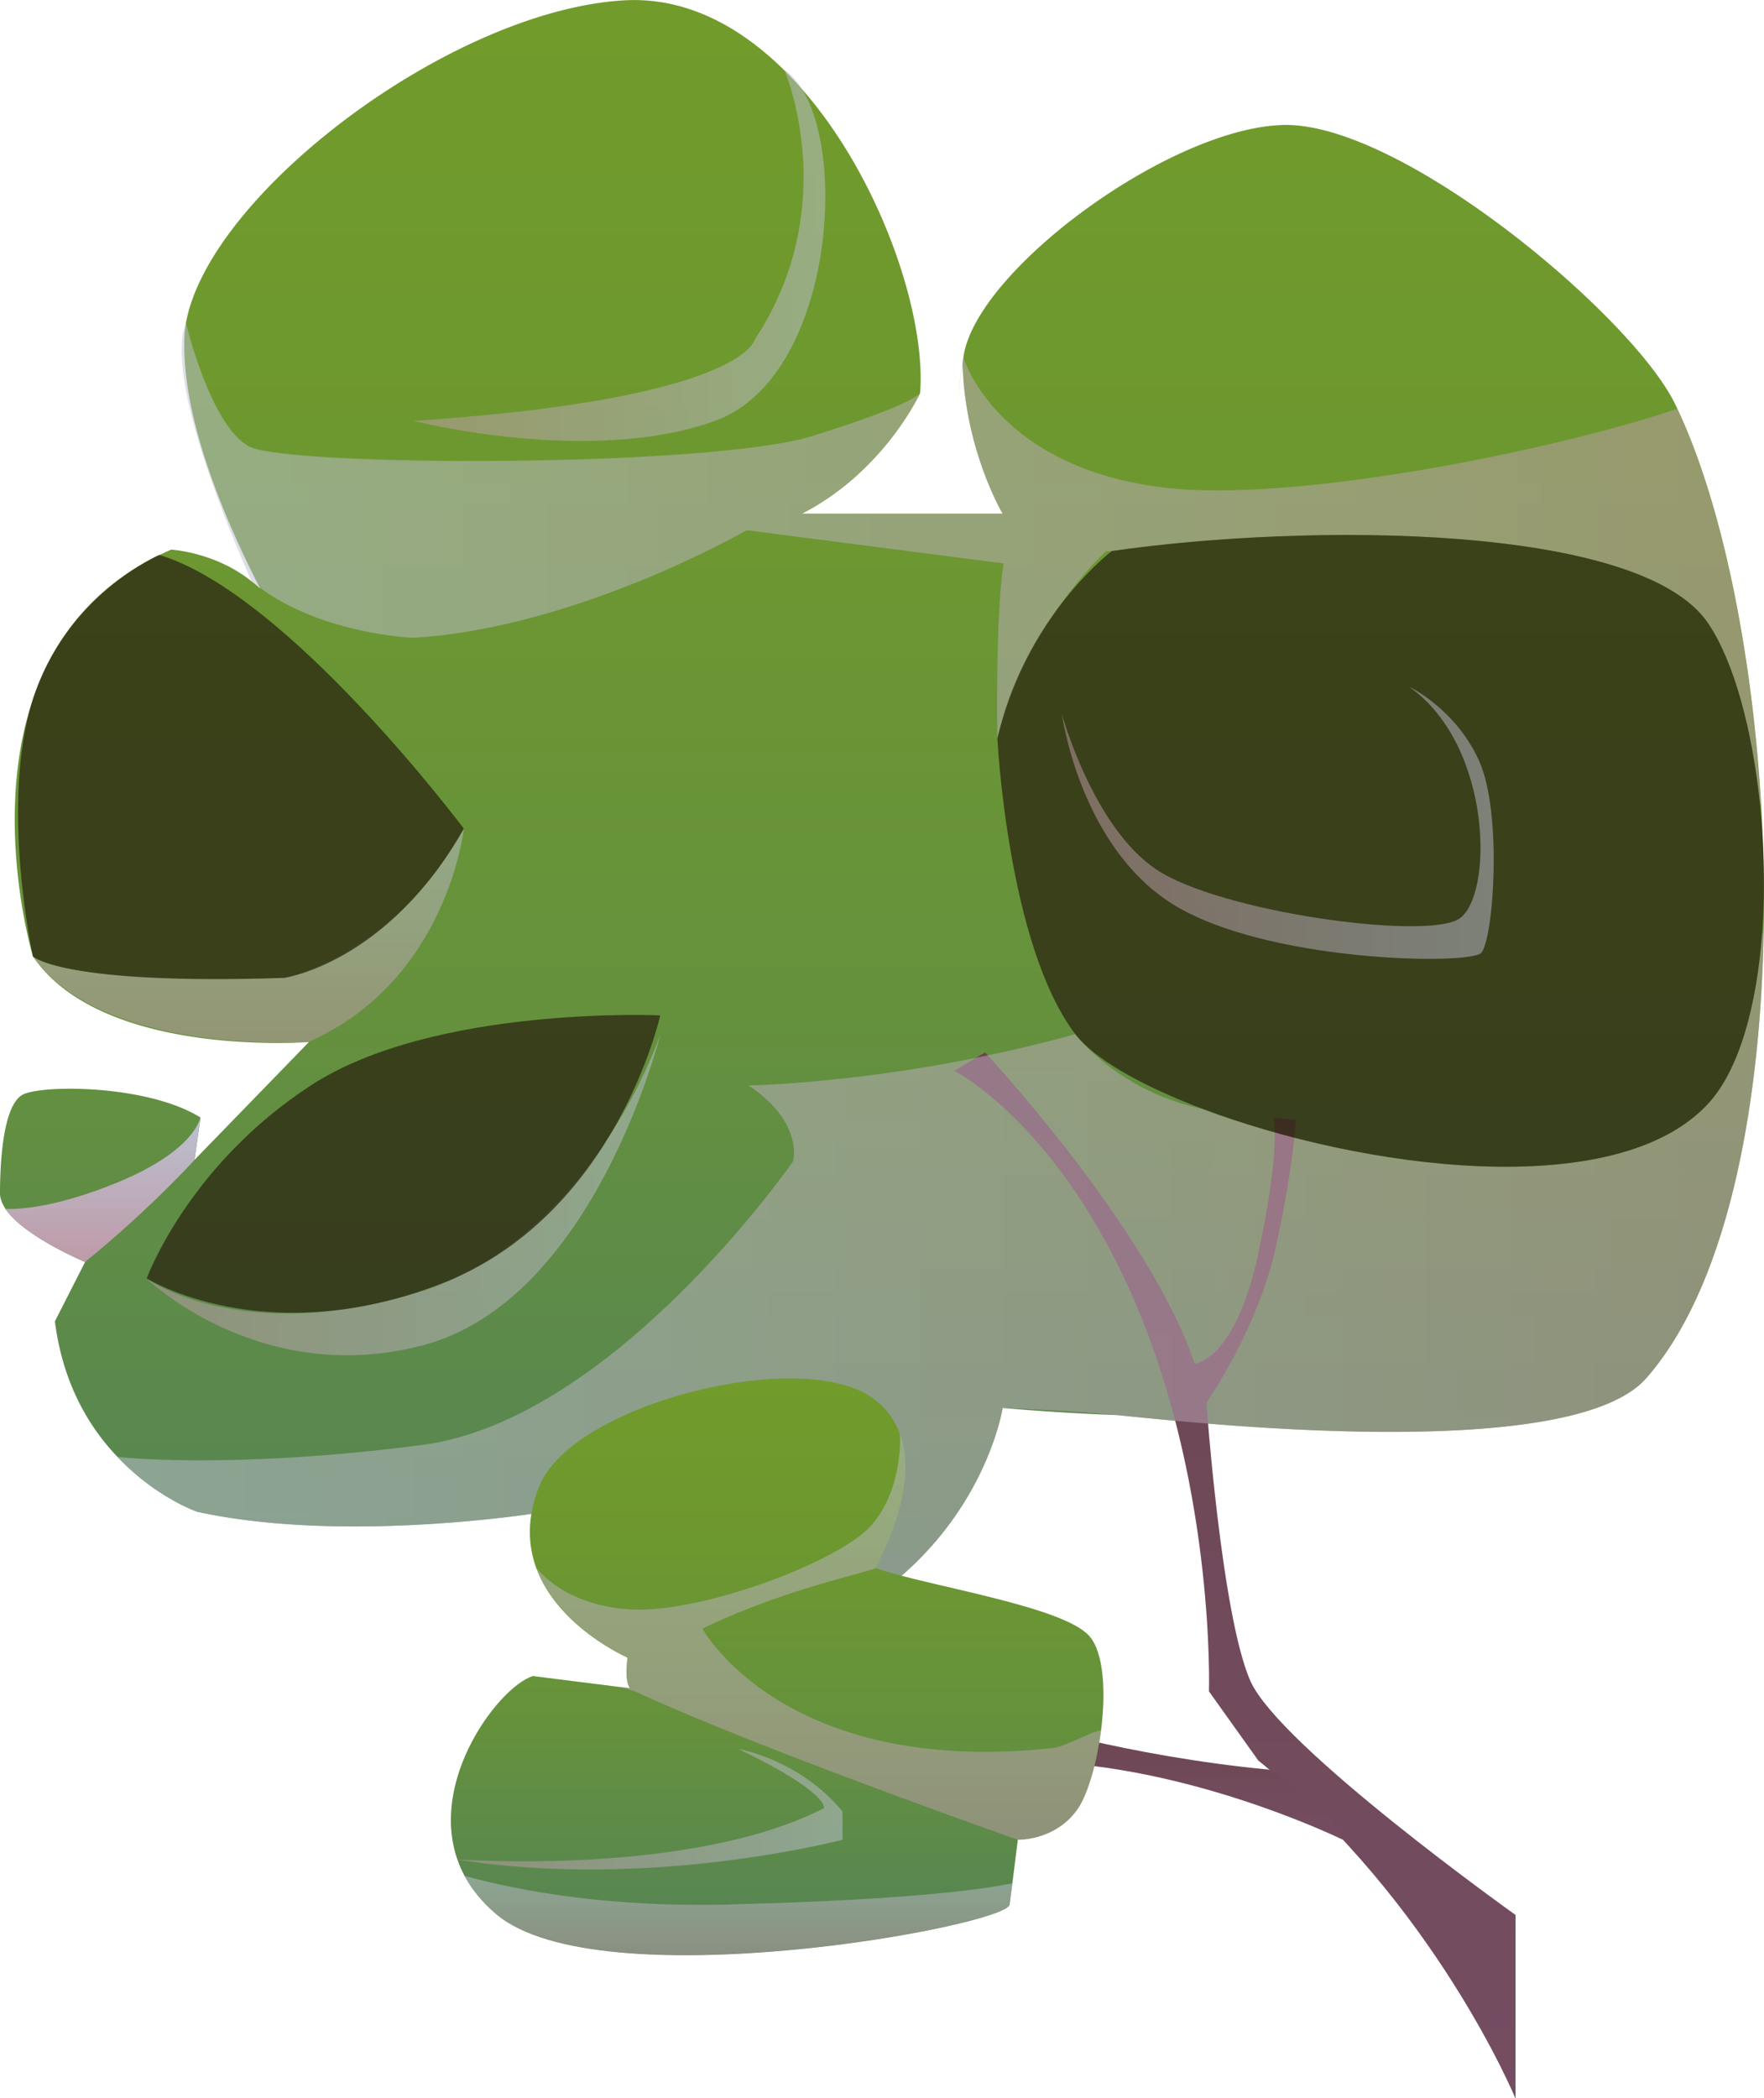
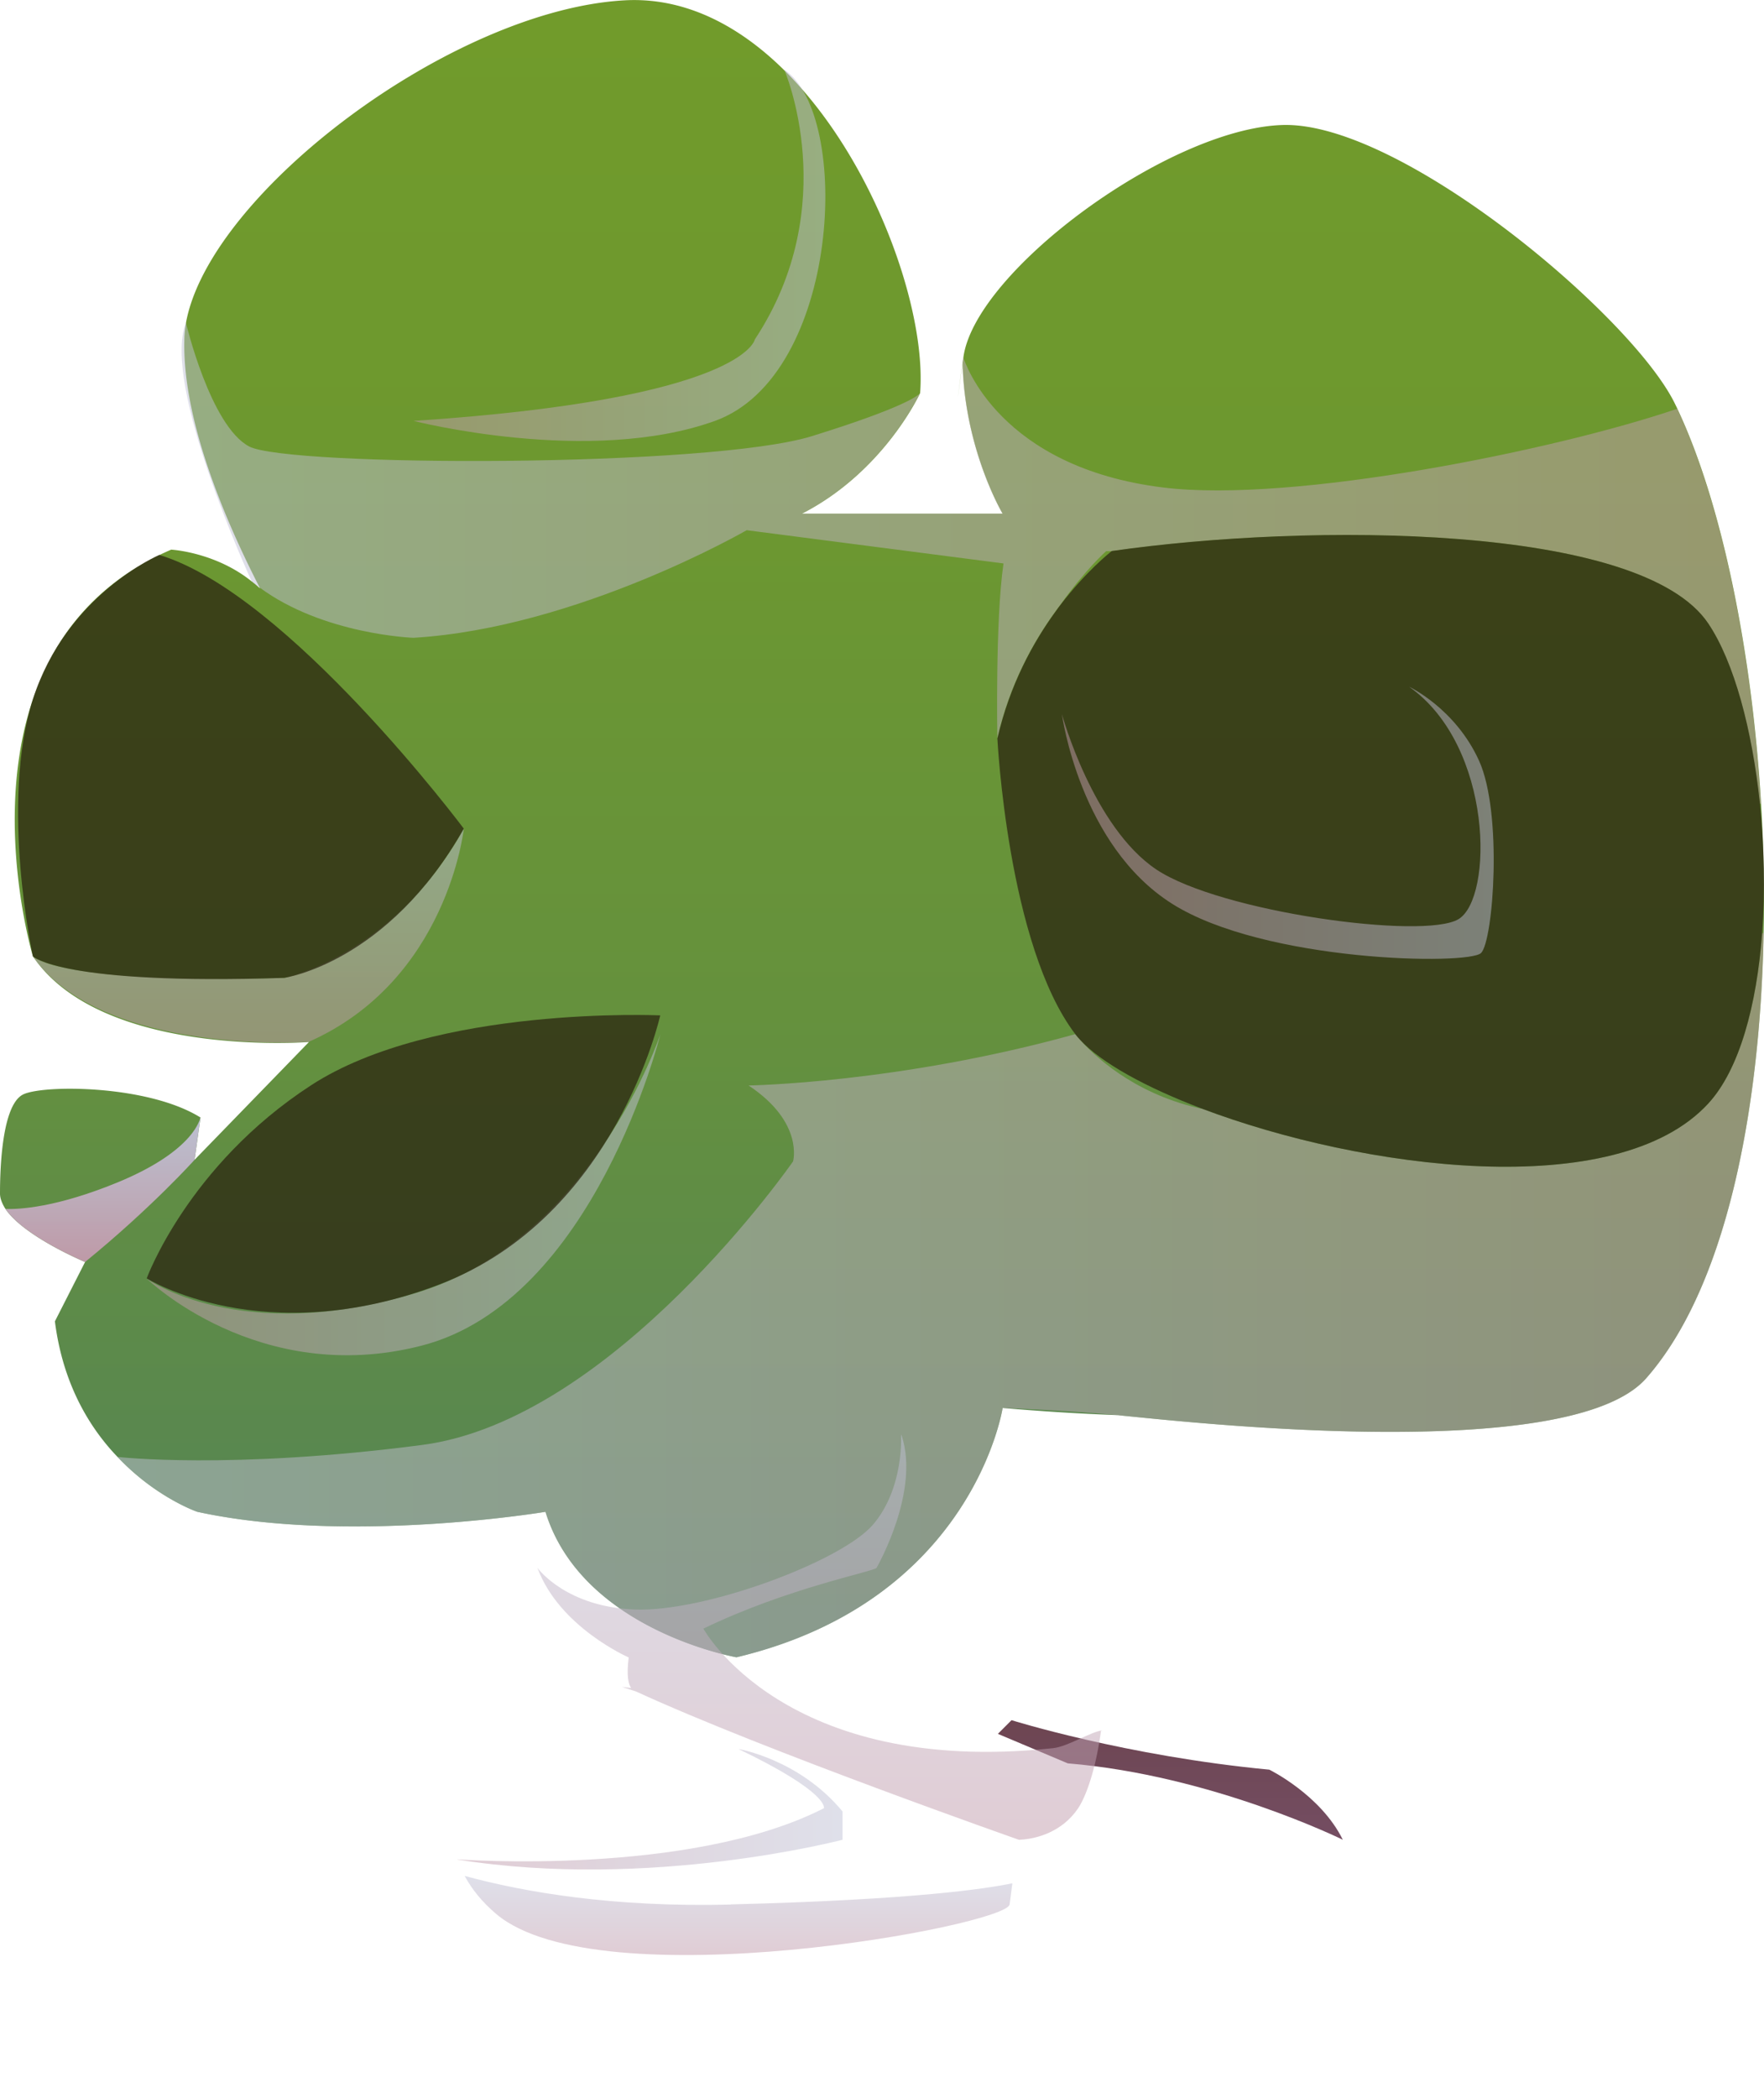
<svg xmlns="http://www.w3.org/2000/svg" xmlns:xlink="http://www.w3.org/1999/xlink" viewBox="0 0 103.45 123.04">
  <style>.A{mix-blend-mode:screen}</style>
  <defs>
    <linearGradient id="A" x1="51.73" x2="51.73" y1="97.18" y2="0" gradientUnits="userSpaceOnUse">
      <stop offset="0" stop-color="#548458" />
      <stop offset=".05" stop-color="#568554" />
      <stop offset=".39" stop-color="#65913d" />
      <stop offset=".72" stop-color="#6d982f" />
      <stop offset="1" stop-color="#719b2b" />
    </linearGradient>
    <linearGradient id="B" x1="72.41" x2="72.41" y1="123.04" y2="61.71" gradientUnits="userSpaceOnUse">
      <stop offset="0" stop-color="#744d62" />
      <stop offset=".68" stop-color="#6f4857" />
      <stop offset="1" stop-color="#6d4551" />
    </linearGradient>
    <linearGradient xlink:href="#B" id="C" x1="68.63" x2="68.63" y1="107.87" y2="100.87" />
    <linearGradient id="D" x1="6.04" x2="6.04" y1="74" y2="65.52" gradientUnits="userSpaceOnUse">
      <stop offset="0" stop-color="#c29bab" />
      <stop offset="1" stop-color="#bfc2d6" />
    </linearGradient>
    <linearGradient xlink:href="#D" id="E" x1="103.43" x2="6.89" y1="75.94" y2="75.94" />
    <linearGradient xlink:href="#A" id="F" x1="45.57" x2="45.57" y1="114.64" y2="80.81" />
    <linearGradient xlink:href="#D" id="G" x1="103.28" x2="10.65" y1="33.03" y2="33.03" />
    <linearGradient xlink:href="#D" id="H" x1="60.2" x2="60.2" y1="43.28" y2="35.85" />
    <linearGradient xlink:href="#D" id="I" x1="14.57" x2="14.57" y1="61.14" y2="48.59" />
    <linearGradient xlink:href="#D" id="J" x1="62.28" x2="87.6" y1="48.24" y2="48.24" />
    <linearGradient xlink:href="#D" id="K" x1="8.6" x2="38.72" y1="70.05" y2="70.05" />
    <linearGradient xlink:href="#D" id="L" x1="24.25" x2="48.4" y1="14.97" y2="14.97" />
    <linearGradient xlink:href="#D" id="M" x1="43.31" x2="43.31" y1="114.64" y2="110" />
    <linearGradient xlink:href="#D" id="N" x1="48.01" x2="48.01" y1="107.87" y2="84.1" />
    <linearGradient xlink:href="#D" id="O" x1="26.83" x2="49.41" y1="106.09" y2="106.09" />
  </defs>
  <g fill-rule="evenodd">
    <path fill="url(#A)" d="M0 69.99c0 .29.13.6.32.9C1.43 72.52 4.99 74 4.99 74l-1.77 3.48c.46 3.65 2.01 6.22 3.67 7.95 2.25 2.39 4.68 3.22 4.68 3.22 8.86 1.93 20.42 0 20.42 0 2.13 6.94 11.2 8.53 11.2 8.53C57.07 93.87 58.8 82.56 58.8 82.56a138 138 0 0 0 6.73.42c.05 0 .11.01.18.02 3.85.37 26.34 2.92 30.83-2.18 4.61-5.24 6.68-15.42 6.89-26.11.05-2.51 0-5.05-.15-7.56-.54-9.05-2.32-17.69-4.91-23.18-.05-.11-.1-.21-.15-.31-2.51-5.13-16.06-16.54-23-16.33-6.68.2-18.02 8.56-18.72 13.61s-.04.24-.04.24c0 .12-.01.23 0 .35.18 4.96 2.34 8.59 2.34 8.59H47.03c4.64-2.37 6.78-6.74 6.92-7.05.01 0 .01-.02.01-.02.58-7.39-6.74-23.63-17.34-23.03-10.13.57-24.31 11.3-25.71 18.89v.02c-.06.34-.1.68-.1 1.01-.12 4.74 2.46 10.7 4.41 14.5 0 .03.03.05.04.07-.14-.12-.27-.25-.41-.35-.02-.02-.04-.04-.07-.06h-.01c-2.14-1.73-4.73-1.87-4.73-1.87-13.51 5.82-8.11 23.85-8.11 23.85 4.05 5.98 16.19 5.02 16.19 5.02l-6.71 6.91.35-2.48C8.67 63.6 2.51 63.6 1.35 64.18.2 64.76 0 68.03 0 69.99z" />
-     <path fill="url(#B)" d="M88.87 123.04s-4.72-11.42-15.08-19.81l-2.89-4.05s.36-11.57-4.16-22.41-10.78-13.98-10.78-13.98l1.81-1.08s9.64 10.35 12.29 18.25c0 0 2.36-.13 3.72-6.4 1.38-6.38.9-8.03.9-8.03l1.32.14s-.1 2.43-1.15 7.33-4.1 9.26-4.1 9.26.88 12.43 2.57 16.29 15.56 13.74 15.56 13.74v10.76z" />
    <path fill="url(#C)" d="M59.33 100.87s6.68 2.1 15.11 2.9c0 0 3.01 1.47 4.31 4.11 0 0-7.69-3.79-16.13-4.48l-4.1-1.73.8-.8Z" />
    <path fill="url(#D)" d="m11.76 65.52-.35 2.49S8.88 70.83 4.99 74c0 0-3.56-1.48-4.67-3.11.77.03 2.95-.07 6.56-1.55 4.6-1.89 4.87-3.82 4.87-3.82Z" opacity=".96" style="mix-blend-mode:multiply" />
    <path fill="url(#E)" d="M6.89 85.43c2.25 2.39 4.68 3.22 4.68 3.22 8.86 1.93 20.42 0 20.42 0 2.13 6.94 11.2 8.53 11.2 8.53C57.07 93.87 58.8 82.56 58.8 82.56s3.45.12 6.73.42c.05 0 .11.01.18.02 3.85.37 26.34 2.92 30.83-2.18 4.61-5.24 6.68-15.42 6.89-26.11-.03 0-.06 0-.09.02-.32 4.21-1.32 7.97-3.15 9.97-5.39 5.88-20.34 3.85-29.7.31-.08-.01-.16-.02-.23-.04-3.88-.9-6.17-3.15-6.92-4-.1-.11-.2-.22-.28-.33-10.35 2.88-19.16 3.01-19.16 3.01 3.26 2.16 2.61 4.45 2.61 4.45s-10.5 15.16-21.76 16.63-17.86.7-17.86.7Z" opacity=".5" style="mix-blend-mode:multiply" />
-     <path fill="url(#F)" d="M64.57 101.46c-.24 1.88-.76 3.69-1.34 4.57-.97 1.44-2.49 1.76-3.17 1.83H60l-.27.02h-.04l-.32 2.56-.16 1.24c-.16 1.25-24.04 5.67-30.1.57-.83-.7-1.44-1.46-1.86-2.24-2.66-4.95 1.92-11.08 4-11.73l5.16.65.53.06c-.17-.25-.27-.76-.14-1.79 0 0-4.07-1.77-5.35-5.25-.49-1.35-.57-2.94.17-4.79 1.94-4.86 15.38-8.19 19.56-5.18.85.61 1.36 1.38 1.63 2.23 1.06 3.24-1.35 7.52-1.47 7.74 3.1 1.07 10.93 2.21 12.53 3.97.87.96.99 3.31.7 5.56z" />
    <path fill="url(#G)" d="M14.76 34.09h.01l.07.07.37.28c3.75 2.78 9.04 2.96 9.04 2.96 9.63-.58 19.54-6.31 19.54-6.31l15.06 1.95c-.49 3.37-.36 10.24-.36 10.24.72-3.13 2.09-5.62 3.41-7.43.09-.13.19-.26.28-.38 1.44-2.04 2.69-3.15 2.69-3.15h.32c11.57-1.67 31.07-1.63 34.99 4.25 1.52 2.27 2.57 6.24 3.02 10.54.02.01.05.03.07.04-.54-9.05-2.32-17.69-4.91-23.18-7.1 2.42-22.5 5.55-30.12 4.62-9.65-1.18-11.65-7.34-11.75-7.64l-.04.23c0 .12-.01.23 0 .35.18 4.96 2.34 8.59 2.34 8.59H47.02c4.64-2.37 6.78-6.74 6.92-7.05-.1.12-.9.82-6.31 2.5-5.97 1.86-30.73 1.81-33.02.61-2.28-1.21-3.71-7.27-3.71-7.27v.02c-1.43 3.61 3.72 14.85 3.86 15.16z" opacity=".5" style="mix-blend-mode:multiply" />
-     <path fill="url(#H)" d="M58.49 43.28c.8-3.07 2.16-5.59 3.41-7.43-1.32 1.81-2.69 4.3-3.41 7.43Z" opacity=".5" style="mix-blend-mode:multiply" />
    <path fill="url(#I)" d="M1.93 56.08s1.42 1.64 14.74 1.26c0 0 6.37-1.27 10.53-8.75 0 0-.94 8.89-9.09 12.5 0 0-12.08.86-16.18-5.01Z" opacity=".5" style="mix-blend-mode:multiply" />
    <path fill="#2c2710" d="M58.49 43.28s.6 12.14 4.57 17.36c.08.11.18.22.28.33 1.24 1.35 3.85 2.79 7.15 4.04 9.36 3.54 24.31 5.57 29.7-.31 1.83-2 2.83-5.76 3.15-9.97.18-2.47.13-5.1-.13-7.62-.45-4.3-1.5-8.27-3.02-10.54-3.92-5.88-23.42-5.92-34.99-4.26-.16.13-1.51 1.2-3.01 3.16-.09.12-.19.25-.28.38-1.32 1.81-2.69 4.3-3.41 7.43Z" class="A" opacity=".76" />
    <path fill="url(#J)" d="M62.28 41.89s1.81 6.61 5.54 9.1c3.74 2.49 15.66 4.13 17.71 2.91s2.06-10.14-2.89-13.63c0 0 2.71 1.27 4.1 4.34s.84 10.54.12 11.27-12.71.54-18.13-2.89-6.45-11.09-6.45-11.09z" opacity=".5" style="mix-blend-mode:multiply" />
    <path fill="url(#K)" d="M8.6 74.97s6.55 6.39 16.11 3.94c10.15-2.6 14.02-18.27 14.02-18.27s-3.98 12.05-14.34 15.18-15.78-.84-15.78-.84z" opacity=".5" style="mix-blend-mode:multiply" />
    <path fill="#2c2710" d="M8.6 74.97s2.41-6.63 9.64-11.33 20.48-4.1 20.48-4.1-2.61 11.82-12.93 15.77-17.19-.35-17.19-.35z" class="A" opacity=".76" />
    <path fill="url(#L)" d="M24.25 24.68s10.33 2.65 17.68 0 8.05-17.95 4.06-20.6c0 0 3.47 7.96-1.72 15.82 0 0-.58 3.5-20.01 4.78Z" opacity=".5" style="mix-blend-mode:multiply" />
    <path fill="url(#M)" d="M42.86 111.67c10.84-.27 15.1-.94 16.51-1.24l-.16 1.24c-.16 1.25-24.04 5.67-30.1.57-.83-.7-1.44-1.46-1.86-2.24 3.52.96 8.71 1.85 15.61 1.68z" opacity=".5" style="mix-blend-mode:multiply" />
-     <path fill="url(#N)" d="M64.57 101.46c-.24 1.88-.76 3.69-1.34 4.57-.97 1.44-2.49 1.76-3.17 1.83H60l-.27.02h-.04s-14.96-5.25-22.44-8.69l-.15-.05-.68-.22.53.06c-.17-.25-.27-.76-.14-1.79 0 0-4.07-1.77-5.35-5.25.1.13 1.74 2.28 5.7 2.44 4.1.16 12.13-2.82 13.98-4.98 1.85-2.17 1.64-5.29 1.64-5.29l.04.08c1.06 3.24-1.35 7.52-1.47 7.74s-5.18 1.16-10.16 3.57c0 0 4.74 8.69 20.5 7.01.88-.09 2.24-.98 2.89-1.04Z" opacity=".5" style="mix-blend-mode:multiply" />
+     <path fill="url(#N)" d="M64.57 101.46c-.24 1.88-.76 3.69-1.34 4.57-.97 1.44-2.49 1.76-3.17 1.83l-.27.02h-.04s-14.96-5.25-22.44-8.69l-.15-.05-.68-.22.53.06c-.17-.25-.27-.76-.14-1.79 0 0-4.07-1.77-5.35-5.25.1.13 1.74 2.28 5.7 2.44 4.1.16 12.13-2.82 13.98-4.98 1.85-2.17 1.64-5.29 1.64-5.29l.04.08c1.06 3.24-1.35 7.52-1.47 7.74s-5.18 1.16-10.16 3.57c0 0 4.74 8.69 20.5 7.01.88-.09 2.24-.98 2.89-1.04Z" opacity=".5" style="mix-blend-mode:multiply" />
    <path fill="url(#O)" d="M26.83 109.03s13.62 1.02 21.49-3c0 0 .34-.9-5.01-3.47 0 0 3.56.59 6.1 3.66v1.66s-11.29 2.97-22.58 1.16Z" opacity=".5" style="mix-blend-mode:multiply" />
    <path fill="#2c2710" d="M1.93 56.08s1.73 1.7 14.74 1.26c0 0 6.06-.85 10.53-8.75 0 0-10.31-13.78-17.86-16.05 0 0-5.45 2.32-7.41 8.46s0 15.08 0 15.08z" class="A" opacity=".76" />
  </g>
</svg>